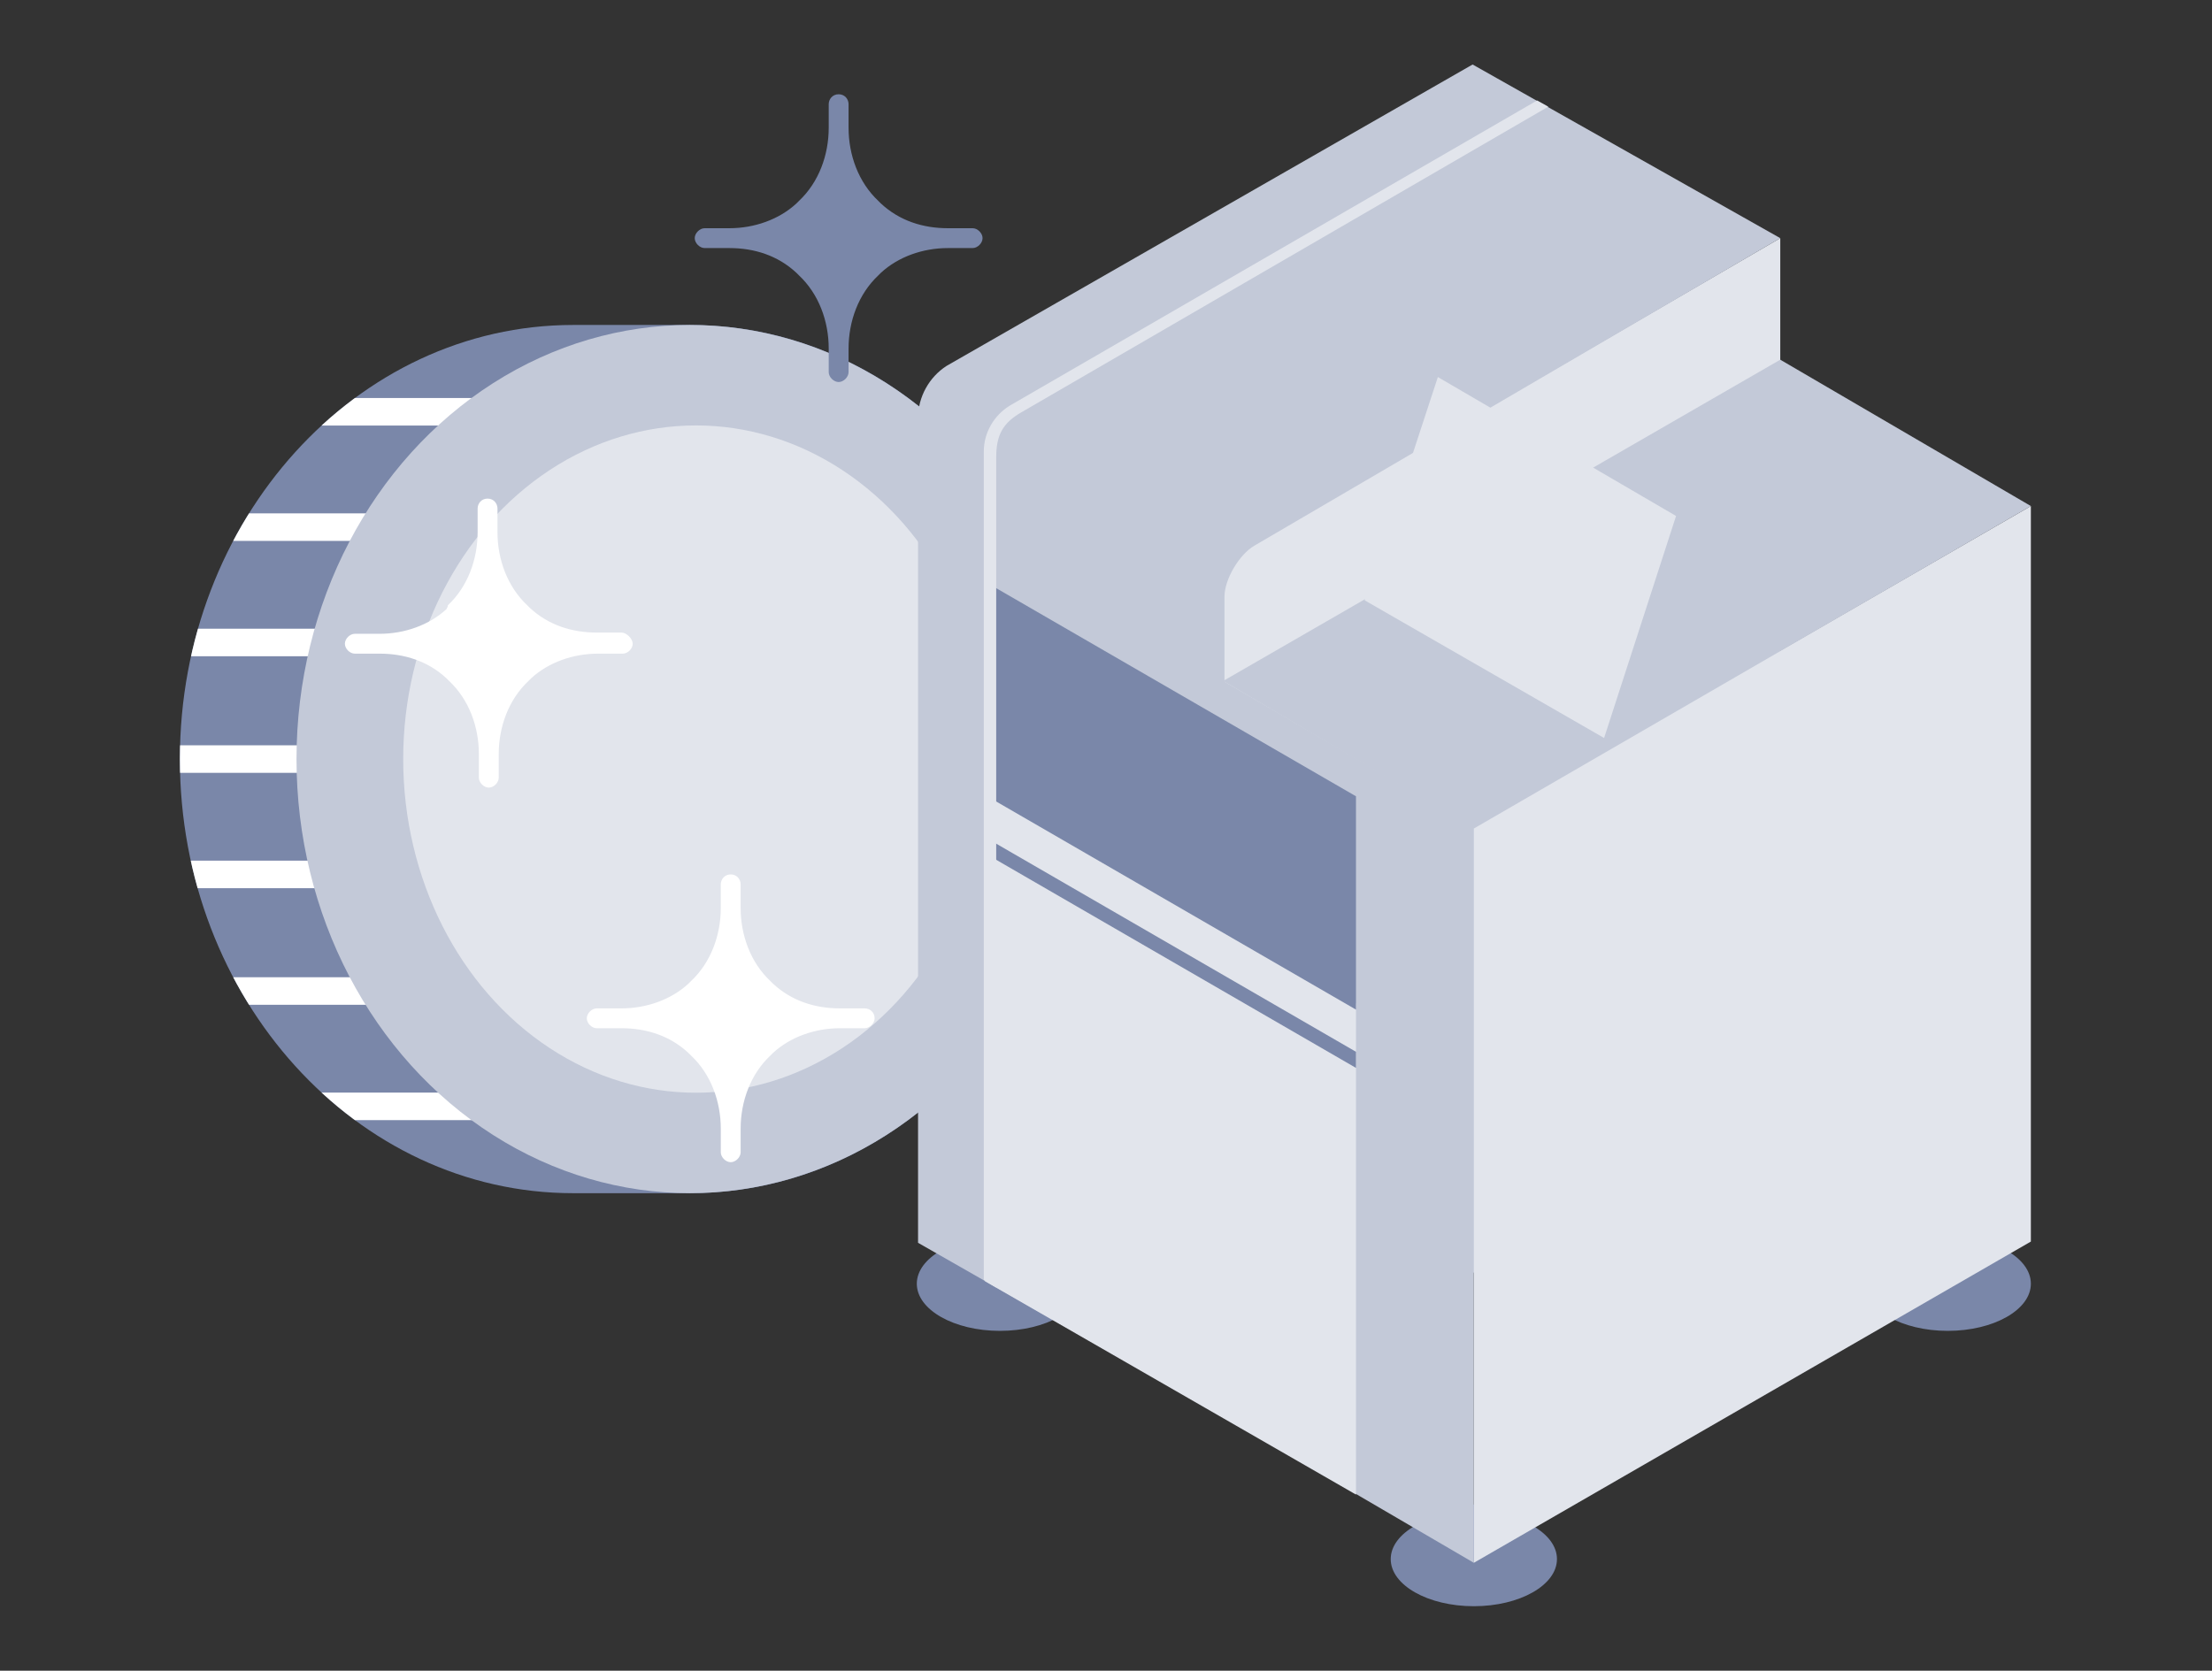
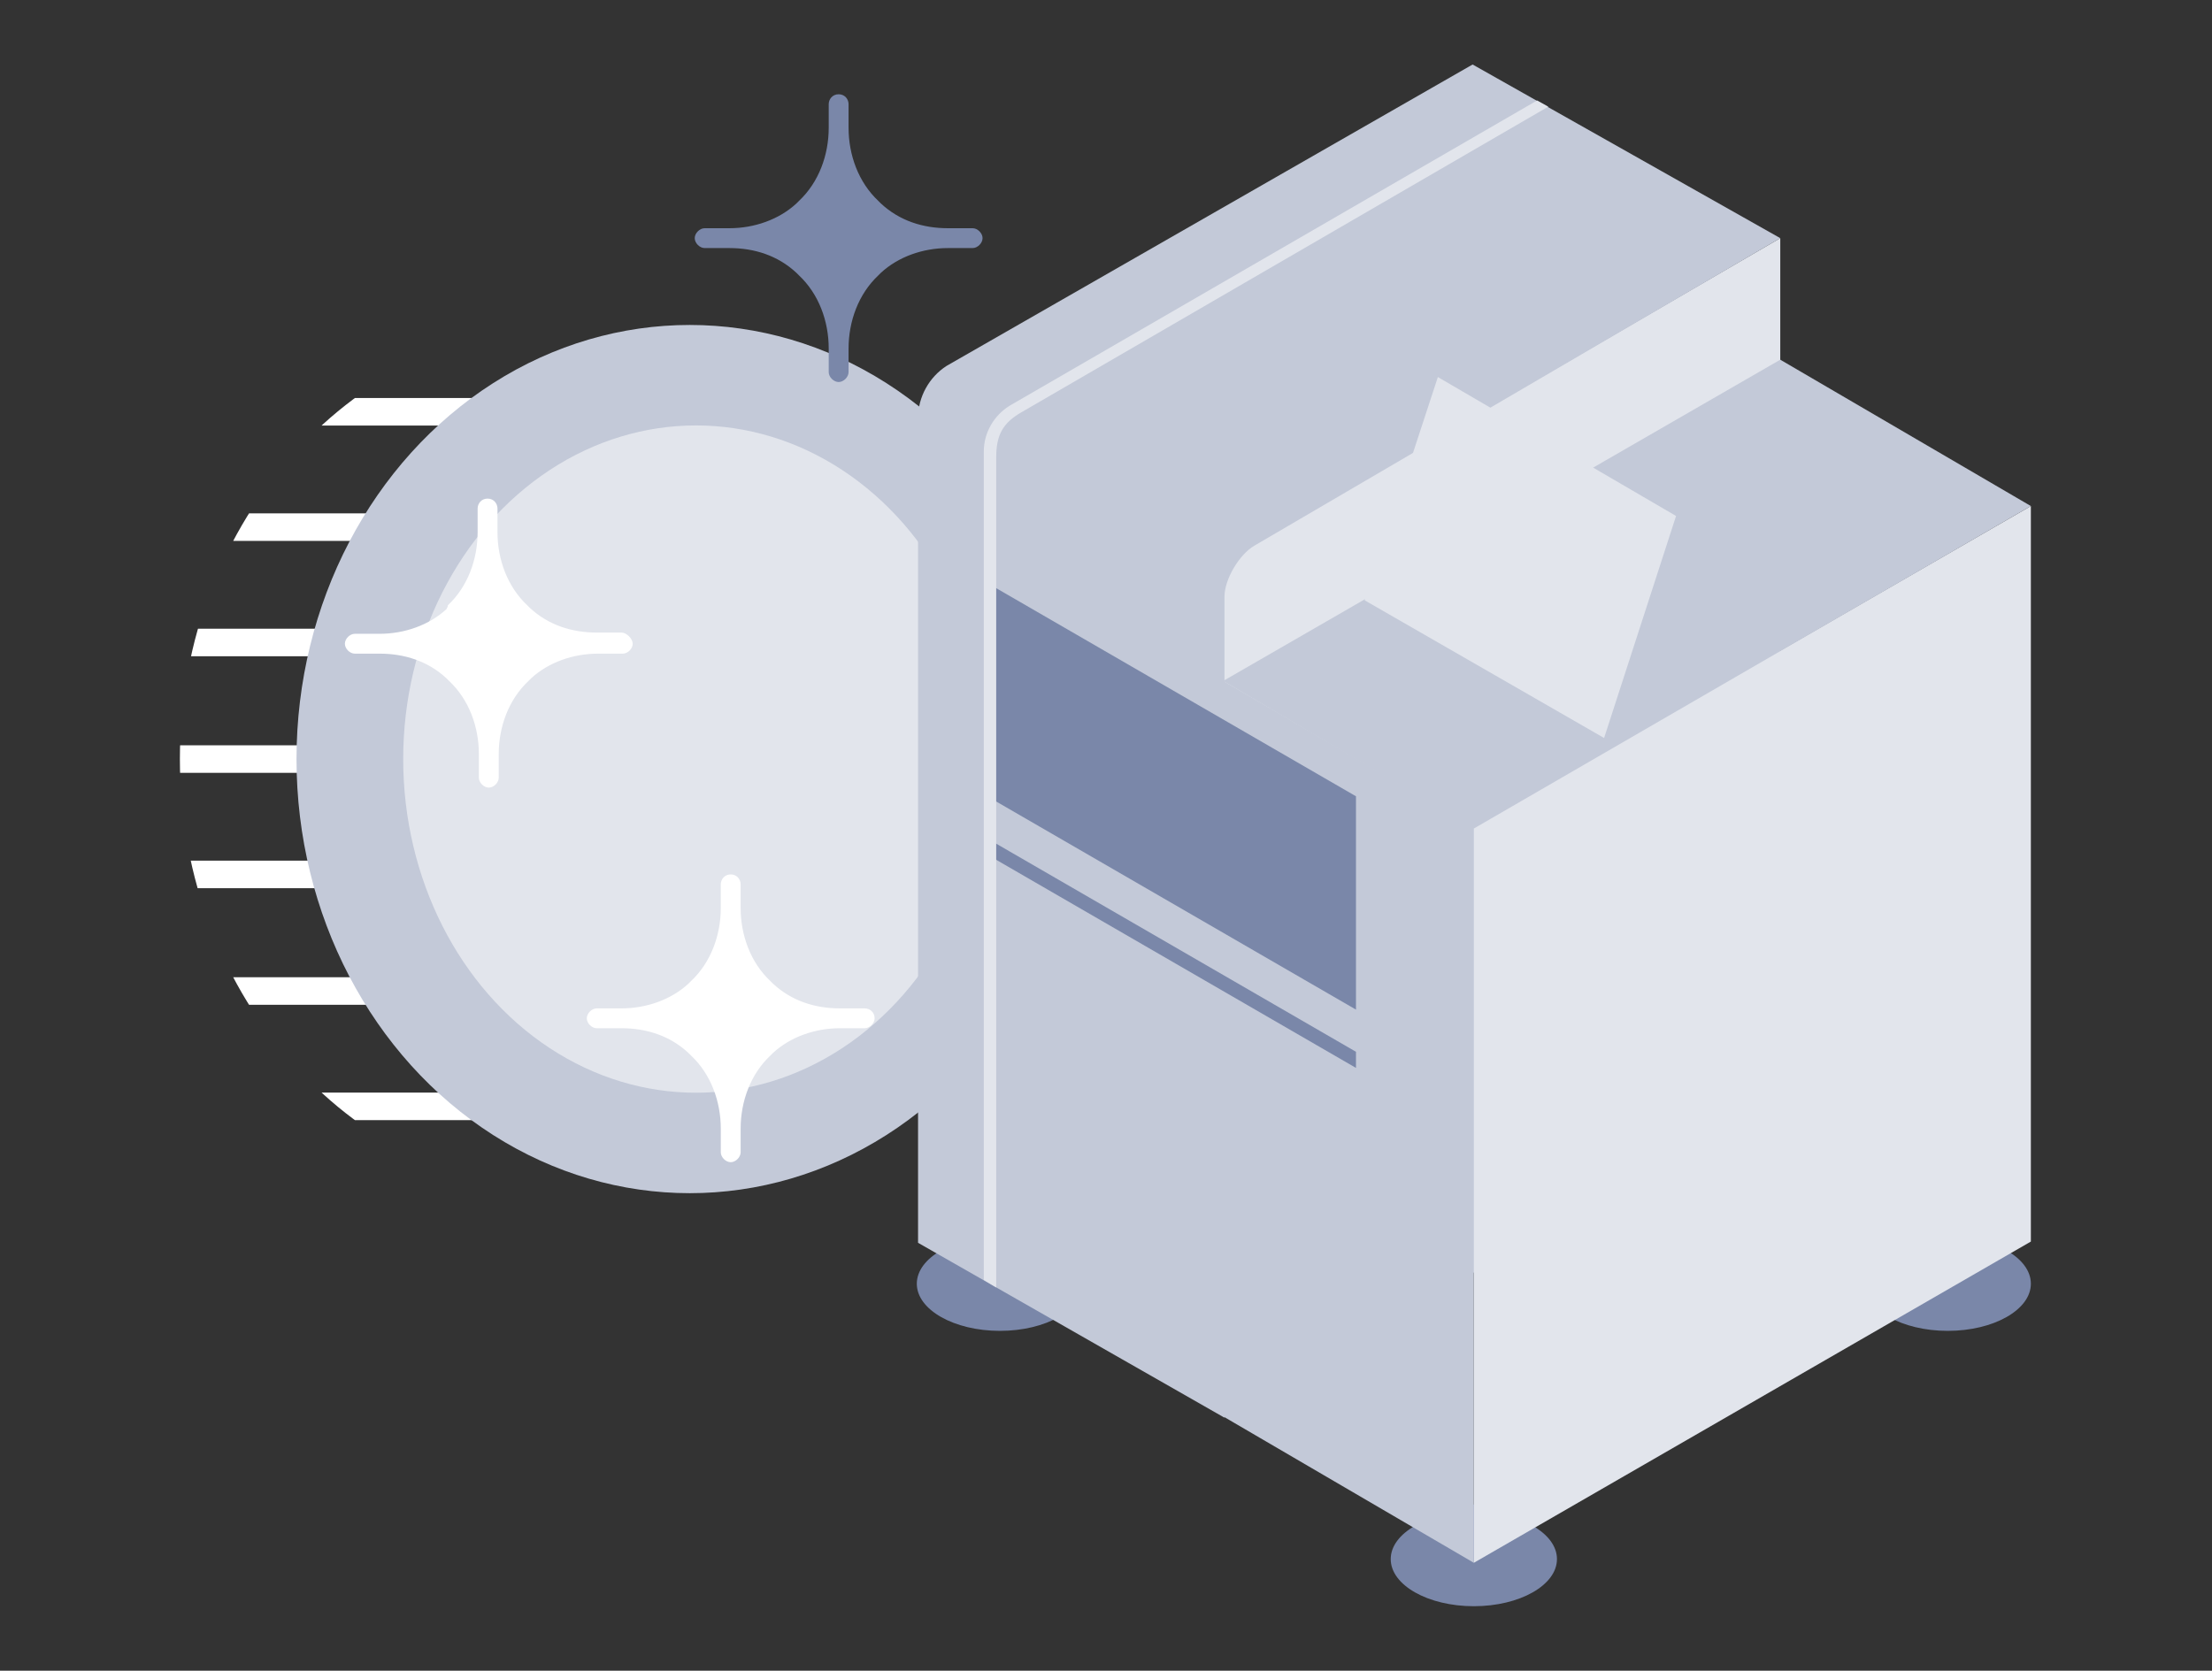
<svg xmlns="http://www.w3.org/2000/svg" xmlns:xlink="http://www.w3.org/1999/xlink" version="1.1" id="_x30_6" x="0px" y="0px" viewBox="0 0 178.3 134.7" style="enable-background:new 0 0 178.3 134.7;" xml:space="preserve">
  <rect x="0" y="0" width="178.3" height="134.7" fill="#333333" stroke="none" />
  <style type="text/css">
	.st0{fill:#7A87A9;}
	.st1{clip-path:url(#SVGID_1_);}
	.st2{fill:none;stroke:#FFFFFF;stroke-width:2.219;stroke-miterlimit:10;}
	.st3{fill:#C3C9D8;}
	.st4{fill:#E2E5EC;}
	.st5{fill:#FFFFFF;}
	.st6{fill:none;}
</style>
  <g>
-     <path class="st0" d="M55.6,26.2c-1.6,0-7.8,0-9.4,0c-17.5,0-31.7,15.7-31.7,35c0,19.3,14.2,35,31.7,35c1.6,0,7.8,0,9.4,0   c17.5,0,31.7-15.7,31.7-35C87.2,41.8,73.1,26.2,55.6,26.2z" />
    <g>
      <defs>
        <path id="SVGID_3_" d="M55.6,26.2c-1.6,0-7.8,0-9.4,0c-17.5,0-31.7,15.7-31.7,35c0,19.3,14.2,35,31.7,35c1.6,0,7.8,0,9.4,0     c17.5,0,31.7-15.7,31.7-35C87.2,41.8,73.1,26.2,55.6,26.2z" />
      </defs>
      <clipPath id="SVGID_1_">
        <use xlink:href="#SVGID_3_" style="overflow:visible;" />
      </clipPath>
      <g class="st1">
        <line class="st2" x1="9" y1="33.2" x2="53.1" y2="33.2" />
        <line class="st2" x1="9" y1="42.5" x2="53.1" y2="42.5" />
        <line class="st2" x1="9" y1="51.8" x2="53.1" y2="51.8" />
        <line class="st2" x1="9" y1="61.2" x2="53.1" y2="61.2" />
        <line class="st2" x1="9" y1="70.5" x2="53.1" y2="70.5" />
        <line class="st2" x1="9" y1="79.9" x2="53.1" y2="79.9" />
        <line class="st2" x1="9" y1="89.2" x2="53.1" y2="89.2" />
      </g>
    </g>
    <ellipse class="st3" cx="55.6" cy="61.2" rx="31.7" ry="35" />
    <ellipse class="st4" cx="56.1" cy="61.2" rx="23.6" ry="26.9" />
    <path class="st0" d="M78.4,18.4l-2,0c-2,0-3.9-0.6-5.4-2c-0.1-0.1-0.1-0.1-0.2-0.2c-1.6-1.5-2.4-3.7-2.4-5.9l0-1.9   c0-0.4-0.3-0.8-0.8-0.8s-0.8,0.4-0.8,0.8l0,1.9c0,2.2-0.8,4.4-2.4,5.9c-0.1,0.1-0.1,0.1-0.2,0.2c-1.4,1.3-3.4,2-5.4,2l-2,0   c-0.4,0-0.8,0.4-0.8,0.8c0,0.4,0.4,0.8,0.8,0.8l2,0c2,0,3.9,0.6,5.4,2c0.1,0.1,0.1,0.1,0.2,0.2c1.6,1.5,2.4,3.7,2.4,5.9   c0,1,0,1.9,0,1.9c0,0.4,0.4,0.8,0.8,0.8s0.8-0.4,0.8-0.8l0-1.9c0-2.2,0.8-4.4,2.4-5.9C70.9,22.1,71,22,71,22c1.4-1.3,3.4-2,5.4-2   l2,0c0.4,0,0.8-0.4,0.8-0.8C79.2,18.8,78.8,18.4,78.4,18.4z" />
    <path class="st5" d="M50.1,51l-2,0c-2,0-3.9-0.6-5.4-2c-0.1-0.1-0.1-0.1-0.2-0.2c-1.6-1.5-2.4-3.7-2.4-5.9l0-1.9   c0-0.4-0.3-0.8-0.8-0.8s-0.8,0.4-0.8,0.8l0,1.9c0,2.2-0.8,4.4-2.4,5.9C36.1,49,36,49,36,49.1c-1.4,1.3-3.4,2-5.4,2l-2,0   c-0.4,0-0.8,0.4-0.8,0.8c0,0.4,0.4,0.8,0.8,0.8l2,0c2,0,3.9,0.6,5.4,2c0.1,0.1,0.1,0.1,0.2,0.2c1.6,1.5,2.4,3.7,2.4,5.9   c0,1,0,1.9,0,1.9c0,0.4,0.4,0.8,0.8,0.8s0.8-0.4,0.8-0.8l0-1.9c0-2.2,0.8-4.4,2.4-5.9c0.1-0.1,0.1-0.1,0.2-0.2c1.4-1.3,3.4-2,5.4-2   l2,0c0.4,0,0.8-0.4,0.8-0.8S50.5,51,50.1,51z" />
    <path class="st5" d="M69.7,81.3l-2,0c-2,0-3.9-0.6-5.4-2c-0.1-0.1-0.1-0.1-0.2-0.2c-1.6-1.5-2.4-3.7-2.4-5.9l0-1.9   c0-0.4-0.3-0.8-0.8-0.8c-0.5,0-0.8,0.4-0.8,0.8l0,1.9c0,2.2-0.8,4.4-2.4,5.9c-0.1,0.1-0.1,0.1-0.2,0.2c-1.4,1.3-3.4,2-5.4,2l-2,0   c-0.4,0-0.8,0.4-0.8,0.8s0.4,0.8,0.8,0.8l2,0c2,0,3.9,0.6,5.4,2c0.1,0.1,0.1,0.1,0.2,0.2c1.6,1.5,2.4,3.7,2.4,5.9c0,1,0,1.9,0,1.9   c0,0.4,0.4,0.8,0.8,0.8s0.8-0.4,0.8-0.8l0-1.9c0-2.2,0.8-4.4,2.4-5.9c0.1-0.1,0.1-0.1,0.2-0.2c1.4-1.3,3.4-2,5.4-2l2,0   c0.4,0,0.8-0.4,0.8-0.8C70.5,81.6,70.1,81.3,69.7,81.3z" />
    <g>
      <g>
        <ellipse class="st0" cx="157" cy="103.5" rx="6.7" ry="3.8" />
        <path class="st0" d="M159.6,100.7c0-0.8-1.2-1.5-2.6-1.5c-1.4,0-2.6,0.7-2.6,1.5c0,0.7,0,2.2,0,2.8c0,0.8,1.2,1.5,2.6,1.5     c1.4,0,2.6-0.7,2.6-1.5C159.6,102.9,159.6,101.4,159.6,100.7z" />
      </g>
      <g>
        <ellipse class="st0" cx="80.6" cy="103.5" rx="6.7" ry="3.8" />
        <path class="st0" d="M83.2,100.7c0-0.8-1.2-1.5-2.6-1.5c-1.4,0-2.6,0.7-2.6,1.5c0,0.7,0,2.2,0,2.8c0,0.8,1.2,1.5,2.6,1.5     c1.4,0,2.6-0.7,2.6-1.5C83.2,102.9,83.2,101.4,83.2,100.7z" />
      </g>
      <path class="st4" d="M143.5,19.2L101,43.9c-1.5,0.9-2.4,2.4-2.4,4.1l0,66.2l44.9-25.8V19.2z" />
      <g>
        <ellipse class="st0" cx="118.8" cy="125.7" rx="6.7" ry="3.8" />
        <path class="st0" d="M121.4,122.8c0-0.8-1.2-1.5-2.6-1.5c-1.4,0-2.6,0.7-2.6,1.5c0,0.7,0,2.2,0,2.8c0,0.8,1.2,1.5,2.6,1.5     c1.4,0,2.6-0.7,2.6-1.5C121.4,125,121.4,123.5,121.4,122.8z" />
      </g>
      <path class="st3" d="M143.5,19.2l-24.8-14L76.3,29.5C74.9,30.4,74,32,74,33.7v66.5l24.7,14.1l0-66.2c0-1.4,1.2-3.4,2.4-4.1    L143.5,19.2z" />
      <polygon class="st4" points="163.7,40.8 118.8,66.7 118.8,126 163.7,100.1   " />
      <polygon class="st3" points="118.8,126 98.6,114.2 98.6,54.9 118.8,66.7   " />
      <polygon class="st3" points="163.7,40.8 143.5,29 98.6,54.9 118.8,66.8   " />
-       <polygon class="st4" points="79.4,103.3 109.3,120.5 109.3,80.9 79.4,63.7   " />
      <polygon class="st0" points="109.3,81.4 79.4,64.1 79.4,46.9 109.3,64.2   " />
      <polygon class="st0" points="109.3,86.1 79.4,68.8 79.4,67.5 109.3,84.8   " />
      <path class="st4" d="M80.3,103.8l-1-0.6V36.4c0-1.5,0.8-2.9,2.1-3.7l42.5-24.6l0.9,0.5L82.4,33.2c-1.6,0.9-2.1,1.9-2.1,3.7V103.8z    " />
      <polygon class="st4" points="129.3,59.5 110,48.4 115.9,30.4 135.1,41.6   " />
    </g>
  </g>
  <rect class="st6" width="178.3" height="134.7" />
</svg>